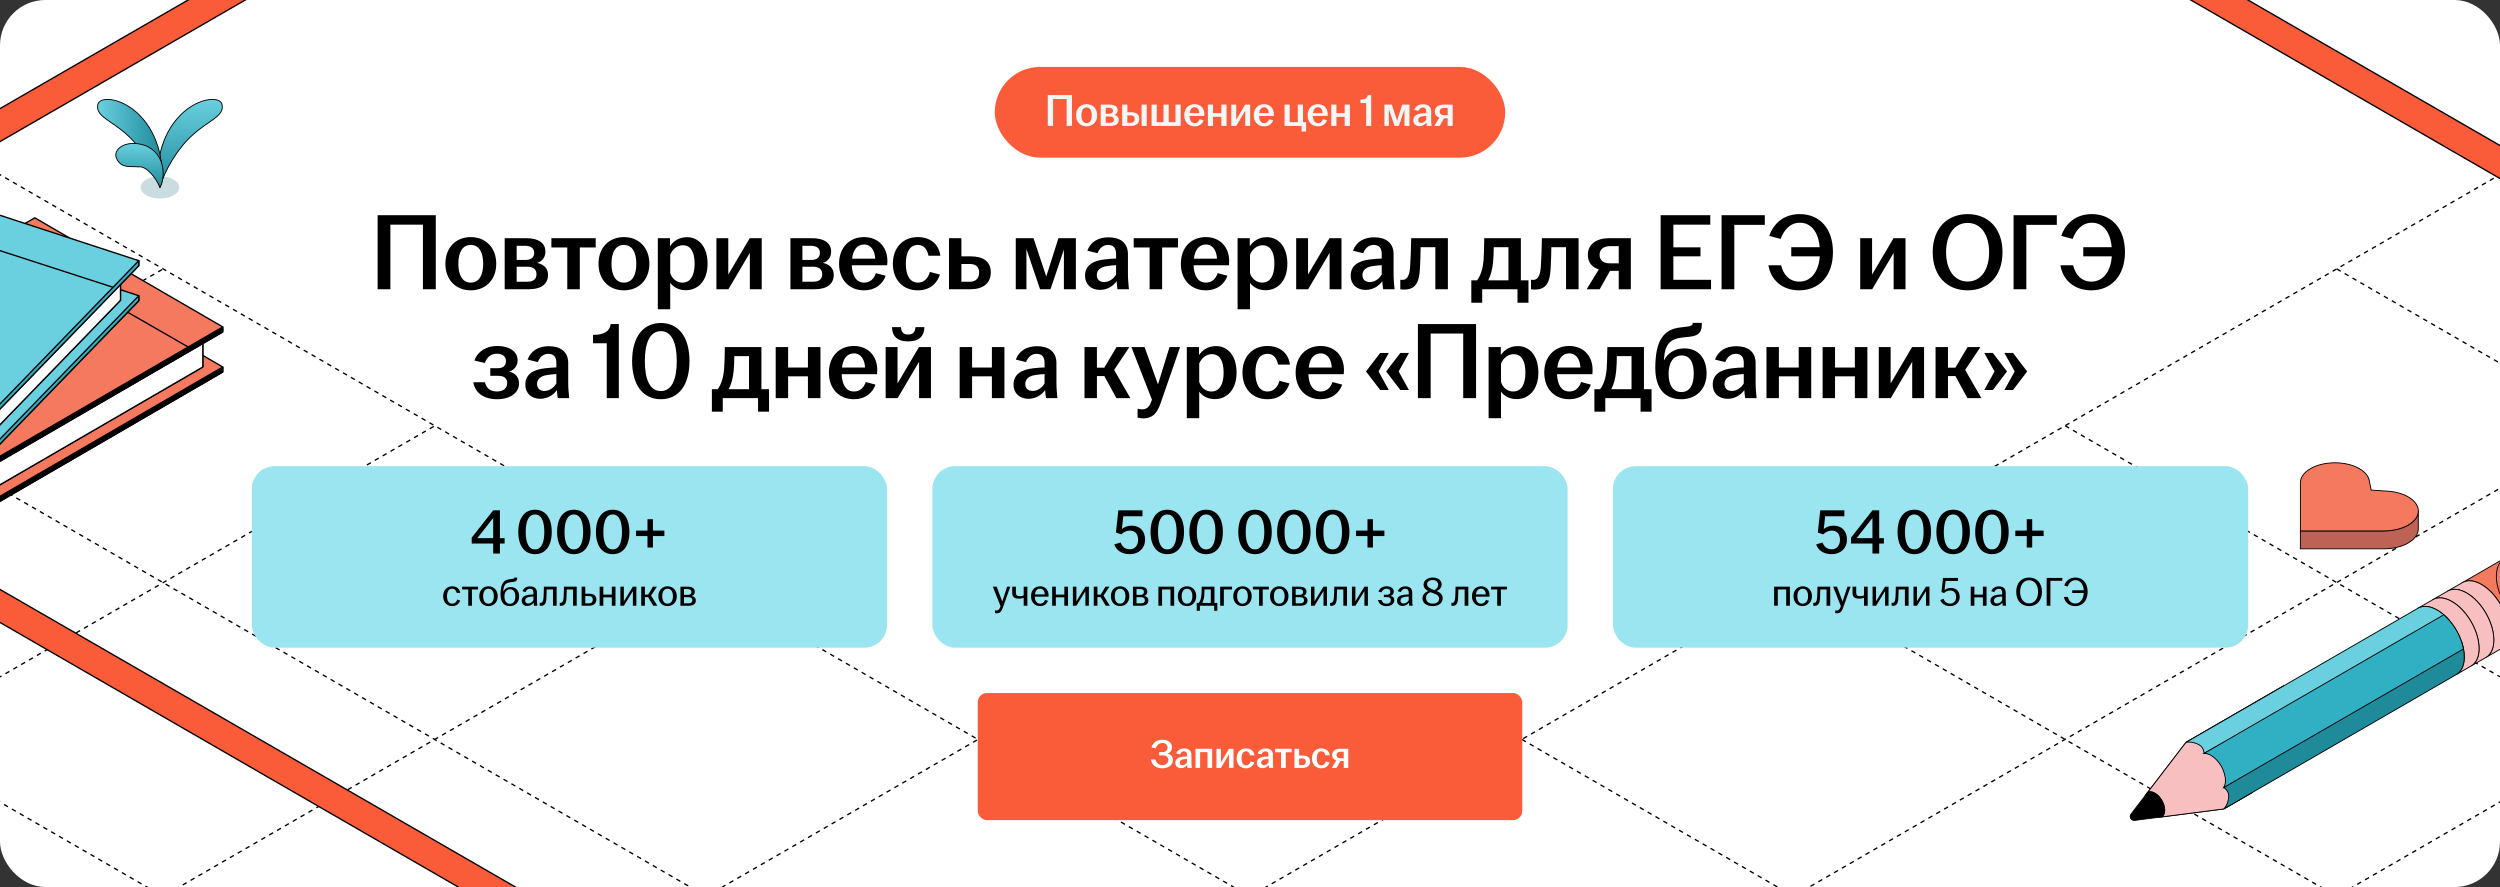
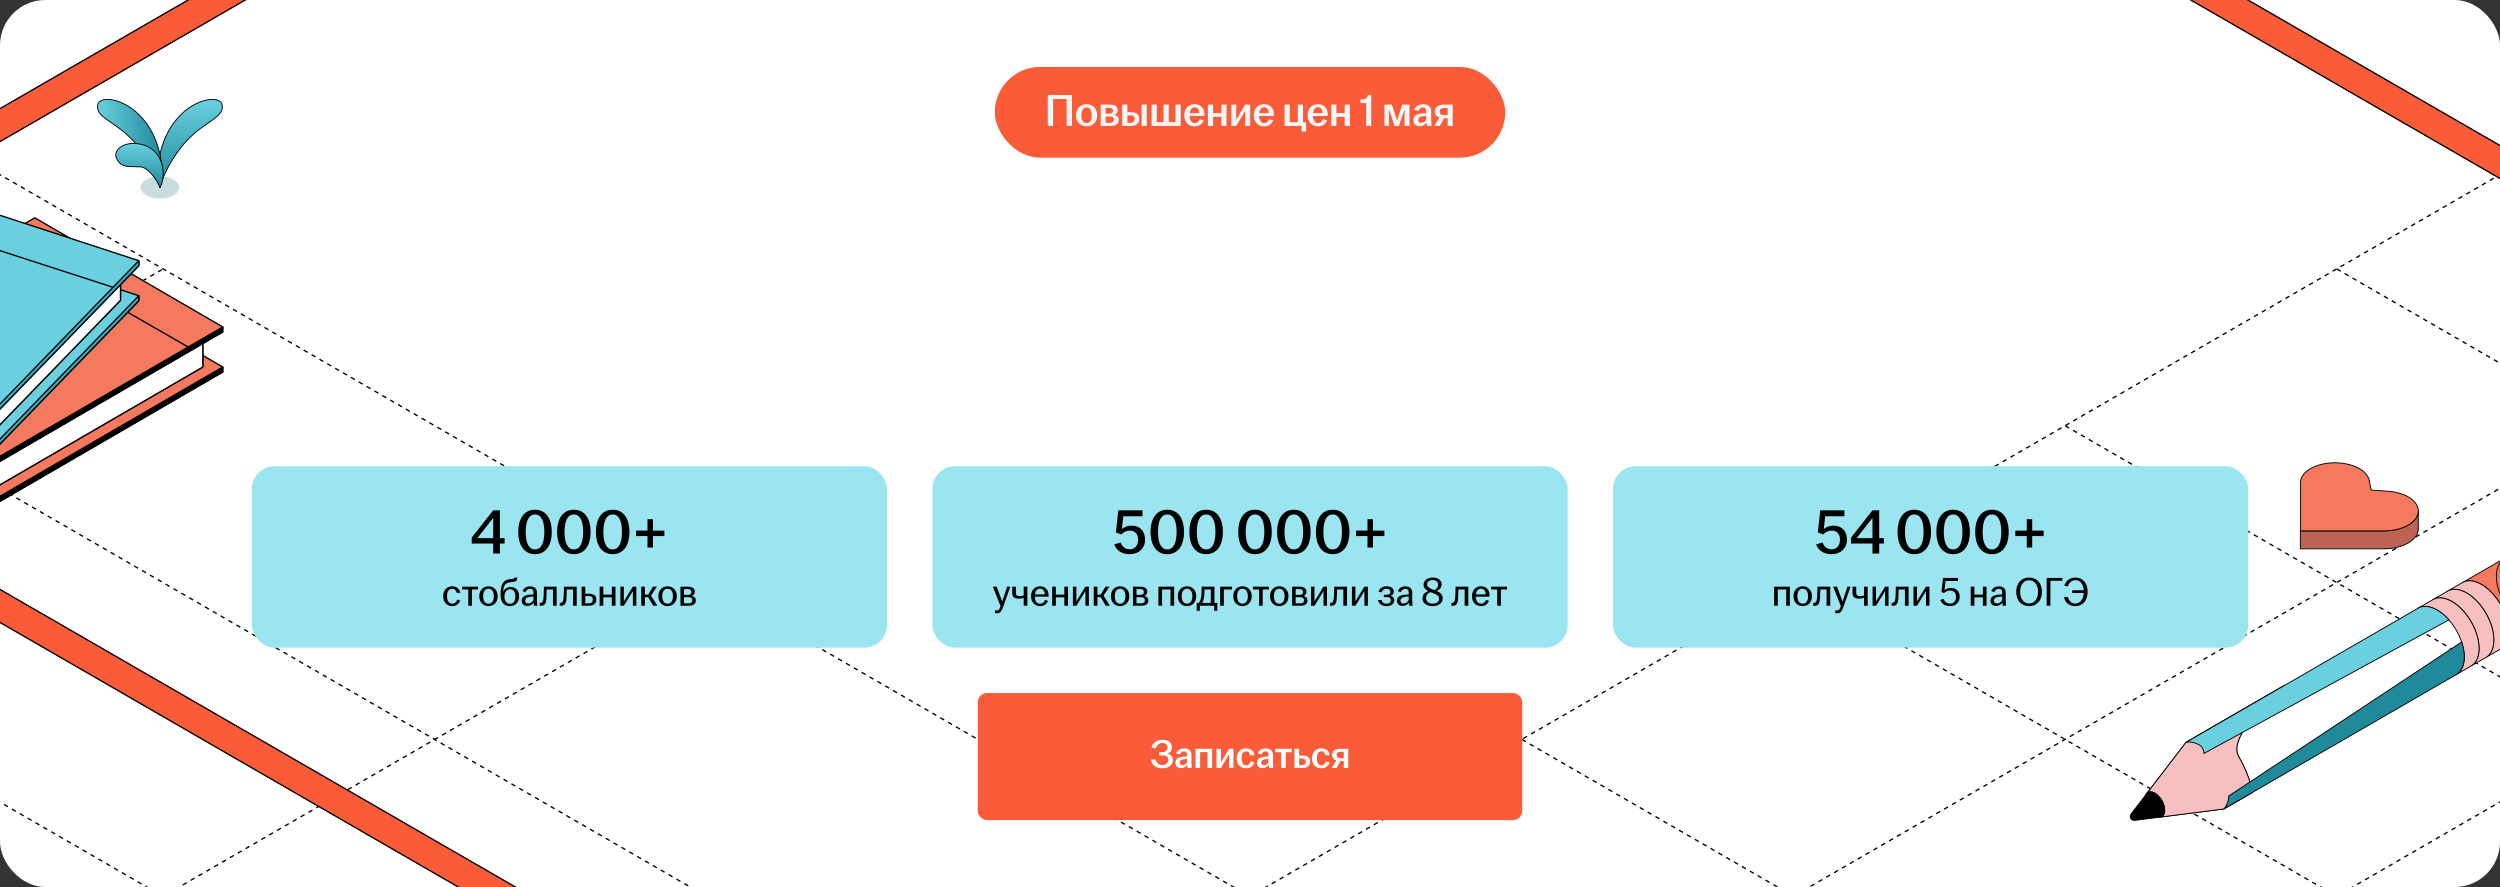
<svg xmlns="http://www.w3.org/2000/svg" width="1102" height="391" viewBox="0 0 1102 391" fill="none">
  <rect x="0" y="0" width="1102" height="391" fill="#333333" stroke="none" />
  <g clip-path="url(#clip0_28774_142794)">
    <rect width="1102" height="391" rx="20" fill="white" />
    <path d="M670.854 325.943L1868.19 1017.23" stroke="black" stroke-width="0.6" stroke-linejoin="round" stroke-dasharray="2 2" />
    <path d="M790.574 256.82L1987.91 948.105" stroke="black" stroke-width="0.6" stroke-linejoin="round" stroke-dasharray="2 2" />
    <path d="M910.332 187.679L2107.67 878.964" stroke="black" stroke-width="0.6" stroke-linejoin="round" stroke-dasharray="2 2" />
    <path d="M1030.05 118.556L2227.39 809.841" stroke="black" stroke-width="0.6" stroke-linejoin="round" stroke-dasharray="2 2" />
-     <path d="M670.797 1017.21L1868.14 325.929" stroke="black" stroke-width="0.6" stroke-linejoin="round" stroke-dasharray="2 2" />
    <path d="M551.057 948.081L1748.4 256.796" stroke="black" stroke-width="0.6" stroke-linejoin="round" stroke-dasharray="2 2" />
    <path d="M431.336 878.959L1628.68 187.675" stroke="black" stroke-width="0.6" stroke-linejoin="round" stroke-dasharray="2 2" />
    <path d="M311.596 809.827L1508.94 118.542" stroke="black" stroke-width="0.6" stroke-linejoin="round" stroke-dasharray="2 2" />
    <path d="M191.857 740.696L1389.2 49.412" stroke="black" stroke-width="0.6" stroke-linejoin="round" stroke-dasharray="2 2" />
    <path d="M72.133 671.575L1269.47 -19.709" stroke="black" stroke-width="0.6" stroke-linejoin="round" stroke-dasharray="2 2" />
    <path d="M-766.158 325.943L431.182 1017.23" stroke="black" stroke-width="0.6" stroke-linejoin="round" stroke-dasharray="2 2" />
    <path d="M-646.436 256.822L72.132 671.278" stroke="black" stroke-width="0.6" stroke-linejoin="round" stroke-dasharray="2 2" />
    <path d="M-526.678 187.679L192.132 602.277" stroke="black" stroke-width="0.6" stroke-linejoin="round" stroke-dasharray="2 2" />
    <path d="M-406.955 118.558L311.132 533.278" stroke="black" stroke-width="0.6" stroke-linejoin="round" stroke-dasharray="2 2" />
    <path d="M-287.234 49.435L431.131 464.277" stroke="black" stroke-width="0.6" stroke-linejoin="round" stroke-dasharray="2 2" />
    <path d="M-167.477 -19.706L551.132 395.278" stroke="black" stroke-width="0.6" stroke-linejoin="round" stroke-dasharray="2 2" />
-     <path d="M-766.197 1017.21L431.143 325.927" stroke="black" stroke-width="0.6" stroke-linejoin="round" stroke-dasharray="2 2" />
    <path d="M-885.938 948.081L311.402 256.796" stroke="black" stroke-width="0.6" stroke-linejoin="round" stroke-dasharray="2 2" />
-     <path d="M-1005.66 878.959L191.68 187.675" stroke="black" stroke-width="0.6" stroke-linejoin="round" stroke-dasharray="2 2" />
    <path d="M-1125.4 809.827L71.942 118.542" stroke="black" stroke-width="0.6" stroke-linejoin="round" stroke-dasharray="2 2" />
    <rect x="438.5" y="29.5" width="225" height="40" rx="20" fill="#FA5B39" />
    <path d="M461.86 55.5V41.9H472.54V55.5H470.18V43.64H464.2V55.5H461.86ZM478.963 55.7C476.263 55.7 474.303 53.8 474.303 50.82C474.303 47.82 476.263 45.92 478.963 45.92C481.663 45.92 483.643 47.82 483.643 50.82C483.643 53.8 481.663 55.7 478.963 55.7ZM476.683 50.82C476.683 52.82 477.383 54.28 478.963 54.28C480.563 54.28 481.243 52.82 481.243 50.82C481.243 48.82 480.563 47.36 478.963 47.36C477.383 47.36 476.683 48.82 476.683 50.82ZM485.195 55.5V46.12H489.155C491.355 46.12 492.675 46.98 492.675 48.6C492.675 49.58 492.115 50.4 491.135 50.66C492.275 50.88 493.155 51.6 493.155 52.84C493.155 54.48 491.995 55.5 489.655 55.5H485.195ZM487.395 54.12H489.355C490.495 54.12 491.035 53.6 491.035 52.74C491.035 51.88 490.475 51.36 489.335 51.36H487.395V54.12ZM487.395 50.12H489.015C490.055 50.12 490.615 49.64 490.615 48.8C490.615 48 490.035 47.52 488.935 47.52H487.395V50.12ZM494.667 55.5V46.12H496.947V49.46H498.567C500.787 49.46 502.207 50.34 502.207 52.4C502.207 54.44 500.787 55.5 498.567 55.5H494.667ZM496.947 54.12H498.467C499.587 54.12 500.147 53.42 500.147 52.42C500.147 51.42 499.547 50.86 498.467 50.86H496.947V54.12ZM503.207 55.5V46.12H505.487V55.5H503.207ZM507.617 55.5V46.12H509.897V53.86H512.877V46.12H515.177V53.86H518.157V46.12H520.437V55.5H507.617ZM526.618 55.7C523.918 55.7 522.018 53.8 522.018 50.82C522.018 47.84 523.918 45.92 526.598 45.92C529.138 45.92 530.898 47.66 530.898 50.34C530.898 50.66 530.878 50.9 530.858 51.1H524.358C524.438 52.98 525.138 54.28 526.618 54.28C527.838 54.28 528.478 53.46 528.778 52.54L530.578 53.02C530.038 54.56 528.678 55.7 526.618 55.7ZM524.418 49.88H528.658C528.598 48.58 527.998 47.28 526.618 47.28C525.298 47.28 524.598 48.34 524.418 49.88ZM532.441 55.5V46.12H534.721V49.88H538.361V46.12H540.661V55.5H538.361V51.5H534.721V55.5H532.441ZM542.753 55.5V46.12H544.933V52.8L548.873 46.12H551.073V55.5H548.893V48.82L544.953 55.5H542.753ZM557.243 55.7C554.543 55.7 552.643 53.8 552.643 50.82C552.643 47.84 554.543 45.92 557.223 45.92C559.763 45.92 561.523 47.66 561.523 50.34C561.523 50.66 561.503 50.9 561.483 51.1H554.983C555.063 52.98 555.763 54.28 557.243 54.28C558.463 54.28 559.103 53.46 559.403 52.54L561.203 53.02C560.663 54.56 559.303 55.7 557.243 55.7ZM555.043 49.88H559.283C559.223 48.58 558.623 47.28 557.243 47.28C555.923 47.28 555.223 48.34 555.043 49.88ZM573.75 57.98V55.5H566.23V46.12H568.51V53.86H572.07V46.12H574.37V53.86H575.75V57.98H573.75ZM580.993 55.7C578.293 55.7 576.393 53.8 576.393 50.82C576.393 47.84 578.293 45.92 580.973 45.92C583.513 45.92 585.273 47.66 585.273 50.34C585.273 50.66 585.253 50.9 585.233 51.1H578.733C578.813 52.98 579.513 54.28 580.993 54.28C582.213 54.28 582.853 53.46 583.153 52.54L584.953 53.02C584.413 54.56 583.053 55.7 580.993 55.7ZM578.793 49.88H583.033C582.973 48.58 582.373 47.28 580.993 47.28C579.673 47.28 578.973 48.34 578.793 49.88ZM586.816 55.5V46.12H589.096V49.88H592.736V46.12H595.036V55.5H592.736V51.5H589.096V55.5H586.816ZM602.212 55.5V45.42H599.692V43.88C601.712 43.88 602.732 43.26 602.932 41.9H604.432V55.5H602.212ZM610.253 55.5V46.12H613.513L615.853 53.16L618.093 46.12H621.293V55.5H619.093V48.22L616.633 55.5H614.713L612.213 48.12V55.5H610.253ZM625.738 55.62C624.078 55.62 622.978 54.6 622.978 53.02C622.978 51.1 624.458 50.26 626.558 50.02C627.338 49.92 628.098 49.88 628.678 49.86V49C628.678 47.9 628.158 47.36 627.198 47.36C626.258 47.36 625.598 48.02 625.278 48.88L623.398 48.42C623.978 46.8 625.418 45.96 627.298 45.96C629.398 45.96 630.858 46.94 630.858 49.06V52.68C630.858 53.68 630.958 54.68 631.038 55.5H628.938C628.878 55.06 628.798 54.48 628.778 54.02C628.198 54.86 627.118 55.62 625.738 55.62ZM625.138 52.9C625.138 53.72 625.678 54.18 626.478 54.18C627.398 54.18 628.218 53.6 628.678 52.8V51.08C628.118 51.1 627.558 51.16 626.938 51.26C625.798 51.44 625.138 52 625.138 52.9ZM638.131 55.5V52.12H636.531L634.631 55.5H632.231L634.471 51.86C633.231 51.46 632.451 50.58 632.451 49.18C632.451 47.22 634.071 46.12 636.351 46.12H640.351V55.5H638.131ZM634.611 49.18C634.611 50.14 635.271 50.74 636.471 50.74H638.131V47.58H636.511C635.291 47.58 634.611 48.22 634.611 49.18Z" fill="#F6F6F6" />
-     <path d="M166.462 127.5V94.86H192.094V127.5H186.43V99.036H172.078V127.5H166.462ZM207.51 127.98C201.03 127.98 196.326 123.42 196.326 116.268C196.326 109.068 201.03 104.508 207.51 104.508C213.99 104.508 218.742 109.068 218.742 116.268C218.742 123.42 213.99 127.98 207.51 127.98ZM202.038 116.268C202.038 121.068 203.718 124.572 207.51 124.572C211.35 124.572 212.982 121.068 212.982 116.268C212.982 111.468 211.35 107.964 207.51 107.964C203.718 107.964 202.038 111.468 202.038 116.268ZM222.466 127.5V104.988H231.97C237.25 104.988 240.418 107.052 240.418 110.94C240.418 113.292 239.074 115.26 236.722 115.884C239.458 116.412 241.57 118.14 241.57 121.116C241.57 125.052 238.786 127.5 233.17 127.5H222.466ZM227.746 124.188H232.45C235.186 124.188 236.482 122.94 236.482 120.876C236.482 118.812 235.138 117.564 232.402 117.564H227.746V124.188ZM227.746 114.588H231.634C234.13 114.588 235.474 113.436 235.474 111.42C235.474 109.5 234.082 108.348 231.442 108.348H227.746V114.588ZM250.056 127.5V109.068H243.048V104.988H262.584V109.068H255.576V127.5H250.056ZM275.01 127.98C268.53 127.98 263.826 123.42 263.826 116.268C263.826 109.068 268.53 104.508 275.01 104.508C281.49 104.508 286.242 109.068 286.242 116.268C286.242 123.42 281.49 127.98 275.01 127.98ZM269.538 116.268C269.538 121.068 271.218 124.572 275.01 124.572C278.85 124.572 280.482 121.068 280.482 116.268C280.482 111.468 278.85 107.964 275.01 107.964C271.218 107.964 269.538 111.468 269.538 116.268ZM289.966 136.332V104.988H295.342V108.54C296.734 106.38 299.23 104.556 302.878 104.556C307.87 104.556 311.902 108.588 311.902 116.268C311.902 123.948 307.486 127.932 302.35 127.932C299.134 127.932 296.686 126.492 295.438 124.62V136.332H289.966ZM295.438 120.348C296.158 122.796 298.222 124.572 300.814 124.572C304.222 124.572 306.19 121.692 306.19 116.268C306.19 110.796 304.27 108.108 301.006 108.108C298.51 108.108 296.35 109.932 295.438 112.284V120.348ZM315.794 127.5V104.988H321.026V121.02L330.482 104.988H335.762V127.5H330.53V111.468L321.074 127.5H315.794ZM348.419 127.5V104.988H357.923C363.203 104.988 366.371 107.052 366.371 110.94C366.371 113.292 365.027 115.26 362.675 115.884C365.411 116.412 367.523 118.14 367.523 121.116C367.523 125.052 364.739 127.5 359.123 127.5H348.419ZM353.699 124.188H358.403C361.139 124.188 362.435 122.94 362.435 120.876C362.435 118.812 361.091 117.564 358.355 117.564H353.699V124.188ZM353.699 114.588H357.587C360.083 114.588 361.427 113.436 361.427 111.42C361.427 109.5 360.035 108.348 357.395 108.348H353.699V114.588ZM380.897 127.98C374.417 127.98 369.857 123.42 369.857 116.268C369.857 109.116 374.417 104.508 380.849 104.508C386.945 104.508 391.169 108.684 391.169 115.116C391.169 115.884 391.121 116.46 391.073 116.94H375.473C375.665 121.452 377.345 124.572 380.897 124.572C383.825 124.572 385.361 122.604 386.081 120.396L390.401 121.548C389.105 125.244 385.841 127.98 380.897 127.98ZM375.617 114.012H385.793C385.649 110.892 384.209 107.772 380.897 107.772C377.729 107.772 376.049 110.316 375.617 114.012ZM404.568 127.98C398.088 127.98 393.576 123.42 393.576 116.268C393.576 109.116 398.088 104.508 404.568 104.508C410.136 104.508 413.88 107.724 414.504 112.716H409.272C408.744 110.076 407.352 107.964 404.664 107.964C400.872 107.964 399.288 111.42 399.288 116.22C399.288 121.068 400.872 124.572 404.664 124.572C407.544 124.572 409.176 122.364 409.896 119.868L414.312 121.02C412.968 125.244 409.608 127.98 404.568 127.98ZM418.31 127.5V104.988H423.782V113.004H427.814C433.238 113.004 436.742 115.116 436.742 120.06C436.742 124.956 433.238 127.5 427.814 127.5H418.31ZM423.782 124.188H427.574C430.262 124.188 431.606 122.508 431.606 120.108C431.606 117.708 430.166 116.364 427.574 116.364H423.782V124.188ZM447.747 127.5V104.988H455.571L461.187 121.884L466.563 104.988H474.243V127.5H468.963V110.028L463.059 127.5H458.451L452.451 109.788V127.5H447.747ZM484.91 127.788C480.926 127.788 478.286 125.34 478.286 121.548C478.286 116.94 481.838 114.924 486.878 114.348C488.75 114.108 490.574 114.012 491.966 113.964V111.9C491.966 109.26 490.718 107.964 488.414 107.964C486.158 107.964 484.574 109.548 483.806 111.612L479.294 110.508C480.686 106.62 484.142 104.604 488.654 104.604C493.694 104.604 497.198 106.956 497.198 112.044V120.732C497.198 123.132 497.438 125.532 497.63 127.5H492.59C492.446 126.444 492.254 125.052 492.206 123.948C490.814 125.964 488.222 127.788 484.91 127.788ZM483.47 121.26C483.47 123.228 484.766 124.332 486.686 124.332C488.894 124.332 490.862 122.94 491.966 121.02V116.892C490.622 116.94 489.278 117.084 487.79 117.324C485.054 117.756 483.47 119.1 483.47 121.26ZM506.744 127.5V109.068H499.736V104.988H519.272V109.068H512.264V127.5H506.744ZM531.554 127.98C525.074 127.98 520.514 123.42 520.514 116.268C520.514 109.116 525.074 104.508 531.506 104.508C537.602 104.508 541.826 108.684 541.826 115.116C541.826 115.884 541.778 116.46 541.73 116.94H526.13C526.322 121.452 528.002 124.572 531.554 124.572C534.482 124.572 536.018 122.604 536.738 120.396L541.058 121.548C539.762 125.244 536.498 127.98 531.554 127.98ZM526.274 114.012H536.45C536.306 110.892 534.866 107.772 531.554 107.772C528.386 107.772 526.706 110.316 526.274 114.012ZM545.528 136.332V104.988H550.904V108.54C552.296 106.38 554.792 104.556 558.44 104.556C563.432 104.556 567.464 108.588 567.464 116.268C567.464 123.948 563.048 127.932 557.912 127.932C554.696 127.932 552.248 126.492 551 124.62V136.332H545.528ZM551 120.348C551.72 122.796 553.784 124.572 556.376 124.572C559.784 124.572 561.752 121.692 561.752 116.268C561.752 110.796 559.832 108.108 556.568 108.108C554.072 108.108 551.912 109.932 551 112.284V120.348ZM571.357 127.5V104.988H576.589V121.02L586.045 104.988H591.325V127.5H586.093V111.468L576.637 127.5H571.357ZM602.004 127.788C598.02 127.788 595.38 125.34 595.38 121.548C595.38 116.94 598.932 114.924 603.972 114.348C605.844 114.108 607.668 114.012 609.06 113.964V111.9C609.06 109.26 607.812 107.964 605.508 107.964C603.252 107.964 601.668 109.548 600.9 111.612L596.388 110.508C597.78 106.62 601.236 104.604 605.748 104.604C610.788 104.604 614.292 106.956 614.292 112.044V120.732C614.292 123.132 614.532 125.532 614.724 127.5H609.684C609.54 126.444 609.348 125.052 609.3 123.948C607.908 125.964 605.316 127.788 602.004 127.788ZM600.564 121.26C600.564 123.228 601.86 124.332 603.78 124.332C605.988 124.332 607.956 122.94 609.06 121.02V116.892C607.716 116.94 606.372 117.084 604.884 117.324C602.148 117.756 600.564 119.1 600.564 121.26ZM618.931 127.644C618.355 127.644 617.827 127.596 617.251 127.5V123.324C617.539 123.372 617.827 123.372 618.211 123.372C619.987 123.372 621.235 122.028 621.571 117.756C621.811 114.396 621.955 110.028 622.051 104.988H638.227V127.5H632.707V108.972H626.227C626.179 112.092 626.083 115.644 625.891 118.62C625.555 124.716 623.827 127.644 618.931 127.644ZM648.553 133.452V123.564H651.097C652.729 121.404 653.593 118.38 653.929 115.068C654.121 112.668 654.169 109.98 654.265 104.988H670.393V123.564H673.753V133.452H668.905V127.5H653.353V133.452H648.553ZM655.993 123.564H664.921V108.972H658.441C658.441 111.132 658.345 113.292 658.153 115.548C657.817 118.86 657.097 121.452 655.993 123.564ZM676.541 127.644C675.965 127.644 675.437 127.596 674.861 127.5V123.324C675.149 123.372 675.437 123.372 675.821 123.372C677.597 123.372 678.845 122.028 679.181 117.756C679.421 114.396 679.565 110.028 679.661 104.988H695.837V127.5H690.317V108.972H683.837C683.789 112.092 683.693 115.644 683.501 118.62C683.165 124.716 681.437 127.644 676.541 127.644ZM713.544 127.5V119.388H709.704L705.144 127.5H699.384L704.76 118.764C701.784 117.804 699.912 115.692 699.912 112.332C699.912 107.628 703.8 104.988 709.272 104.988H718.872V127.5H713.544ZM705.096 112.332C705.096 114.636 706.68 116.076 709.56 116.076H713.544V108.492H709.656C706.728 108.492 705.096 110.028 705.096 112.332ZM732.008 127.5V94.86H753.896V99.036H737.624V109.02H749.576V113.004H737.624V123.324H754.232V127.5H732.008ZM758.868 127.5V94.86H777.924V99.132H764.484V127.5H758.868ZM793.136 127.98C785.6 127.98 780.608 123.468 779.504 116.94H785.12C786.032 120.828 788.624 124.14 793.136 124.14C798.272 124.14 801.68 119.82 802.16 113.004H789.584V108.972H802.112C801.584 102.348 798.368 98.172 793.376 98.172C788.864 98.172 786.176 101.772 784.928 105.324L779.888 103.98C781.76 98.46 786.32 94.38 793.376 94.38C801.968 94.38 807.968 100.572 807.968 111.132C807.968 121.692 801.776 127.98 793.136 127.98ZM819.982 127.5V104.988H825.214V121.02L834.67 104.988H839.95V127.5H834.718V111.468L825.262 127.5H819.982ZM867.343 127.98C858.271 127.98 851.935 121.692 851.935 111.18C851.935 100.668 858.271 94.38 867.343 94.38C876.415 94.38 882.703 100.668 882.703 111.18C882.703 121.692 876.415 127.98 867.343 127.98ZM857.839 111.18C857.839 118.908 861.439 124.092 867.343 124.092C873.199 124.092 876.799 118.908 876.799 111.18C876.799 103.452 873.199 98.268 867.343 98.268C861.439 98.268 857.839 103.452 857.839 111.18ZM887.587 127.5V94.86H906.643V99.132H893.203V127.5H887.587ZM921.854 127.98C914.318 127.98 909.326 123.468 908.222 116.94H913.838C914.75 120.828 917.342 124.14 921.854 124.14C926.99 124.14 930.398 119.82 930.878 113.004H918.302V108.972H930.83C930.302 102.348 927.086 98.172 922.094 98.172C917.582 98.172 914.894 101.772 913.646 105.324L908.606 103.98C910.478 98.46 915.038 94.38 922.094 94.38C930.686 94.38 936.686 100.572 936.686 111.132C936.686 121.692 930.494 127.98 921.854 127.98ZM219.189 175.98C213.189 175.98 209.397 173.148 208.629 168.492H213.765C214.389 171.132 216.117 172.572 219.045 172.572C222.069 172.572 223.557 170.988 223.557 168.828C223.557 166.86 222.405 165.66 219.525 165.66H216.117V162.3H219.477C221.877 162.3 223.029 161.052 223.029 159.18C223.029 157.26 221.685 155.916 219.045 155.916C216.309 155.916 214.629 157.548 213.717 159.996L209.109 158.94C210.597 154.764 214.437 152.508 219.189 152.508C224.565 152.508 228.165 154.956 228.165 158.844C228.165 161.148 226.821 163.116 224.373 163.836C227.109 164.412 228.789 166.188 228.789 169.068C228.789 173.196 224.805 175.98 219.189 175.98ZM238.183 175.788C234.199 175.788 231.559 173.34 231.559 169.548C231.559 164.94 235.111 162.924 240.151 162.348C242.023 162.108 243.847 162.012 245.239 161.964V159.9C245.239 157.26 243.991 155.964 241.687 155.964C239.431 155.964 237.847 157.548 237.079 159.612L232.567 158.508C233.959 154.62 237.415 152.604 241.927 152.604C246.967 152.604 250.471 154.956 250.471 160.044V168.732C250.471 171.132 250.711 173.532 250.903 175.5H245.863C245.719 174.444 245.527 173.052 245.479 171.948C244.087 173.964 241.495 175.788 238.183 175.788ZM236.743 169.26C236.743 171.228 238.039 172.332 239.959 172.332C242.167 172.332 244.135 170.94 245.239 169.02V164.892C243.895 164.94 242.551 165.084 241.063 165.324C238.327 165.756 236.743 167.1 236.743 169.26ZM267.457 175.5V151.308H261.409V147.612C266.257 147.612 268.705 146.124 269.185 142.86H272.785V175.5H267.457ZM291.305 175.98C283.433 175.98 278.633 169.74 278.633 159.18C278.633 148.62 283.433 142.38 291.305 142.38C299.177 142.38 303.929 148.62 303.929 159.18C303.929 169.74 299.177 175.98 291.305 175.98ZM284.249 159.18C284.249 167.34 286.505 172.38 291.305 172.38C296.057 172.38 298.313 167.34 298.313 159.18C298.313 151.02 296.057 145.98 291.305 145.98C286.505 145.98 284.249 151.02 284.249 159.18ZM313.795 181.452V171.564H316.339C317.971 169.404 318.835 166.38 319.171 163.068C319.363 160.668 319.411 157.98 319.507 152.988H335.635V171.564H338.995V181.452H334.147V175.5H318.595V181.452H313.795ZM321.235 171.564H330.163V156.972H323.683C323.683 159.132 323.587 161.292 323.395 163.548C323.059 166.86 322.339 169.452 321.235 171.564ZM341.927 175.5V152.988H347.399V162.012H356.135V152.988H361.655V175.5H356.135V165.9H347.399V175.5H341.927ZM376.421 175.98C369.941 175.98 365.381 171.42 365.381 164.268C365.381 157.116 369.941 152.508 376.373 152.508C382.469 152.508 386.693 156.684 386.693 163.116C386.693 163.884 386.645 164.46 386.597 164.94H370.997C371.189 169.452 372.869 172.572 376.421 172.572C379.349 172.572 380.885 170.604 381.605 168.396L385.925 169.548C384.629 173.244 381.365 175.98 376.421 175.98ZM371.141 162.012H381.317C381.173 158.892 379.733 155.772 376.421 155.772C373.253 155.772 371.573 158.316 371.141 162.012ZM390.396 175.5V152.988H395.628V169.02L405.084 152.988H410.364V175.5H405.132V159.468L395.676 175.5H390.396ZM393.18 144.204H397.116C397.308 146.316 398.172 147.468 400.332 147.468C402.492 147.468 403.356 146.316 403.548 144.204H407.484C407.388 147.996 405.372 150.492 400.332 150.492C395.292 150.492 393.276 147.996 393.18 144.204ZM423.021 175.5V152.988H428.493V162.012H437.229V152.988H442.749V175.5H437.229V165.9H428.493V175.5H423.021ZM453.387 175.788C449.403 175.788 446.763 173.34 446.763 169.548C446.763 164.94 450.315 162.924 455.355 162.348C457.227 162.108 459.051 162.012 460.443 161.964V159.9C460.443 157.26 459.195 155.964 456.891 155.964C454.635 155.964 453.051 157.548 452.283 159.612L447.771 158.508C449.163 154.62 452.619 152.604 457.131 152.604C462.171 152.604 465.675 154.956 465.675 160.044V168.732C465.675 171.132 465.915 173.532 466.107 175.5H461.067C460.923 174.444 460.731 173.052 460.683 171.948C459.291 173.964 456.699 175.788 453.387 175.788ZM451.947 169.26C451.947 171.228 453.243 172.332 455.163 172.332C457.371 172.332 459.339 170.94 460.443 169.02V164.892C459.099 164.94 457.755 165.084 456.267 165.324C453.531 165.756 451.947 167.1 451.947 169.26ZM478.052 175.5V152.988H483.524V162.06H486.788L492.164 152.988H497.828L491.108 163.068L498.26 175.5H492.116L486.788 165.756H483.524V175.5H478.052ZM503.857 184.428C503.041 184.428 502.081 184.284 501.457 184.092V180.156C501.937 180.3 502.657 180.444 503.329 180.444C505.441 180.444 506.545 179.484 507.409 177.18L507.793 176.22L498.721 152.988H504.529L510.433 169.452L515.521 152.988H520.177L511.537 177.9C509.905 182.556 507.745 184.428 503.857 184.428ZM523.146 184.332V152.988H528.522V156.54C529.914 154.38 532.41 152.556 536.058 152.556C541.05 152.556 545.082 156.588 545.082 164.268C545.082 171.948 540.666 175.932 535.53 175.932C532.314 175.932 529.866 174.492 528.618 172.62V184.332H523.146ZM528.618 168.348C529.338 170.796 531.402 172.572 533.994 172.572C537.402 172.572 539.37 169.692 539.37 164.268C539.37 158.796 537.45 156.108 534.186 156.108C531.69 156.108 529.53 157.932 528.618 160.284V168.348ZM558.67 175.98C552.19 175.98 547.678 171.42 547.678 164.268C547.678 157.116 552.19 152.508 558.67 152.508C564.238 152.508 567.982 155.724 568.606 160.716H563.374C562.846 158.076 561.454 155.964 558.766 155.964C554.974 155.964 553.39 159.42 553.39 164.22C553.39 169.068 554.974 172.572 558.766 172.572C561.646 172.572 563.278 170.364 563.998 167.868L568.414 169.02C567.07 173.244 563.71 175.98 558.67 175.98ZM582.155 175.98C575.675 175.98 571.115 171.42 571.115 164.268C571.115 157.116 575.675 152.508 582.107 152.508C588.203 152.508 592.427 156.684 592.427 163.116C592.427 163.884 592.379 164.46 592.331 164.94H576.731C576.923 169.452 578.603 172.572 582.155 172.572C585.083 172.572 586.619 170.604 587.339 168.396L591.659 169.548C590.363 173.244 587.099 175.98 582.155 175.98ZM576.875 162.012H587.051C586.907 158.892 585.467 155.772 582.155 155.772C578.987 155.772 577.307 158.316 576.875 162.012ZM608.38 171.9L602.14 163.74L608.38 155.58H612.172L607.66 163.74L612.172 171.9H608.38ZM611.02 163.74L617.26 155.58H621.052L616.54 163.74L621.052 171.9H617.26L611.02 163.74ZM625.016 175.5V142.86H650.648V175.5H644.984V147.036H630.632V175.5H625.016ZM656.177 184.332V152.988H661.553V156.54C662.945 154.38 665.441 152.556 669.089 152.556C674.081 152.556 678.113 156.588 678.113 164.268C678.113 171.948 673.697 175.932 668.561 175.932C665.345 175.932 662.897 174.492 661.649 172.62V184.332H656.177ZM661.649 168.348C662.369 170.796 664.433 172.572 667.025 172.572C670.433 172.572 672.401 169.692 672.401 164.268C672.401 158.796 670.481 156.108 667.217 156.108C664.721 156.108 662.561 157.932 661.649 160.284V168.348ZM691.749 175.98C685.269 175.98 680.709 171.42 680.709 164.268C680.709 157.116 685.269 152.508 691.701 152.508C697.797 152.508 702.021 156.684 702.021 163.116C702.021 163.884 701.973 164.46 701.925 164.94H686.325C686.517 169.452 688.197 172.572 691.749 172.572C694.677 172.572 696.213 170.604 696.933 168.396L701.253 169.548C699.957 173.244 696.693 175.98 691.749 175.98ZM686.469 162.012H696.645C696.501 158.892 695.061 155.772 691.749 155.772C688.581 155.772 686.901 158.316 686.469 162.012ZM702.81 181.452V171.564H705.354C706.986 169.404 707.85 166.38 708.186 163.068C708.378 160.668 708.426 157.98 708.522 152.988H724.65V171.564H728.01V181.452H723.162V175.5H707.61V181.452H702.81ZM710.25 171.564H719.178V156.972H712.698C712.698 159.132 712.602 161.292 712.41 163.548C712.074 166.86 711.354 169.452 710.25 171.564ZM741.129 175.98C734.217 175.98 729.657 171.66 729.657 162.204C729.657 149.772 733.545 145.164 740.601 144.348L743.721 143.964C745.641 143.724 746.121 143.34 746.121 142.476V142.332H750.153V143.004C750.153 146.364 748.905 147.948 744.873 148.428L741.753 148.764C736.329 149.34 733.977 151.548 733.497 158.028L733.449 158.94C734.889 155.82 738.201 153.564 742.425 153.564C748.569 153.564 752.265 157.788 752.265 164.7C752.265 171.564 747.609 175.98 741.129 175.98ZM735.513 164.748C735.513 169.548 737.337 172.812 741.129 172.812C744.969 172.812 746.601 169.548 746.601 164.748C746.601 159.996 745.113 156.684 741.273 156.684C737.481 156.684 735.513 159.996 735.513 164.748ZM761.59 175.788C757.606 175.788 754.966 173.34 754.966 169.548C754.966 164.94 758.518 162.924 763.558 162.348C765.43 162.108 767.254 162.012 768.646 161.964V159.9C768.646 157.26 767.398 155.964 765.094 155.964C762.838 155.964 761.254 157.548 760.486 159.612L755.974 158.508C757.366 154.62 760.822 152.604 765.334 152.604C770.374 152.604 773.878 154.956 773.878 160.044V168.732C773.878 171.132 774.118 173.532 774.31 175.5H769.27C769.126 174.444 768.934 173.052 768.886 171.948C767.494 173.964 764.902 175.788 761.59 175.788ZM760.15 169.26C760.15 171.228 761.446 172.332 763.366 172.332C765.574 172.332 767.542 170.94 768.646 169.02V164.892C767.302 164.94 765.958 165.084 764.47 165.324C761.734 165.756 760.15 167.1 760.15 169.26ZM778.661 175.5V152.988H784.133V162.012H792.869V152.988H798.389V175.5H792.869V165.9H784.133V175.5H778.661ZM803.411 175.5V152.988H808.883V162.012H817.619V152.988H823.139V175.5H817.619V165.9H808.883V175.5H803.411ZM828.161 175.5V152.988H833.393V169.02L842.849 152.988H848.129V175.5H842.897V159.468L833.441 175.5H828.161ZM853.192 175.5V152.988H858.664V162.06H861.928L867.304 152.988H872.968L866.248 163.068L873.4 175.5H867.256L861.928 165.756H858.664V175.5H853.192ZM878.463 155.58L884.703 163.74L878.463 171.9H874.671L879.183 163.74L874.671 155.58H878.463ZM883.551 171.9L888.063 163.74L883.551 155.58H887.343L893.583 163.74L887.343 171.9H883.551Z" fill="black" />
    <path d="M98.183 161.771L15.327 113.669L-94.127 177.194V179.41L-11.253 227.493L98.183 163.969V161.771Z" fill="#F5795E" stroke="black" stroke-width="0.6" stroke-miterlimit="10" stroke-linejoin="round" />
    <path d="M89.401 146.311L12.958 101.8L-87.697 160.232V175.692L-11.254 220.203L89.401 161.771V146.311Z" fill="white" stroke="black" stroke-width="0.6" stroke-miterlimit="10" stroke-linejoin="round" />
    <path d="M-11.252 204.743V220.203L89.403 161.771V146.311L-11.252 204.743Z" fill="white" stroke="black" stroke-width="0.6" stroke-miterlimit="10" stroke-linejoin="round" />
    <path d="M98.183 144.113L15.327 96.012L-94.127 159.536V161.752L-11.253 209.853L98.183 146.311V144.113Z" fill="#F5795E" stroke="black" stroke-width="0.6" stroke-miterlimit="10" stroke-linejoin="round" />
    <path d="M-11.254 207.637V209.853L98.182 146.311V144.113L-11.254 207.637Z" fill="black" stroke="black" stroke-width="0.6" stroke-miterlimit="10" stroke-linejoin="round" />
    <path d="M-11.252 225.295V227.493L98.184 163.969V161.771L-11.252 225.295Z" fill="black" stroke="black" stroke-width="0.6" stroke-miterlimit="10" stroke-linejoin="round" />
    <path d="M61.181 130.357L-22.787 102.899L-85.184 167.321V169.537L-1.216 196.976L61.181 132.555V130.357Z" fill="#6AD0E0" stroke="black" stroke-width="0.6" stroke-miterlimit="10" stroke-linejoin="round" />
    <path d="M53.11 116.912L-24.117 91.634L-79.682 149.004V164.445L-2.455 189.723L53.11 132.354V116.912Z" fill="white" stroke="black" stroke-width="0.6" stroke-miterlimit="10" stroke-linejoin="round" />
    <path d="M-2.453 174.281V189.723L53.112 132.353V116.912L-2.453 174.281Z" fill="white" stroke="black" stroke-width="0.6" stroke-miterlimit="10" stroke-linejoin="round" />
    <path d="M61.181 114.915L-22.787 87.457L-85.184 151.879V154.077L-1.216 181.535L61.181 117.113V114.915Z" fill="#6AD0E0" stroke="black" stroke-width="0.6" stroke-miterlimit="10" stroke-linejoin="round" />
    <path d="M-1.217 179.319V181.535L61.18 117.113V114.915L-1.217 179.319Z" fill="#32B0C3" stroke="black" stroke-width="0.6" stroke-miterlimit="10" stroke-linejoin="round" />
    <path d="M-1.217 194.778V196.976L61.18 132.554V130.356L-1.217 194.778Z" fill="#32B0C3" stroke="black" stroke-width="0.6" stroke-miterlimit="10" stroke-linejoin="round" />
    <path d="M49.623 126.576L-22.484 103.211" stroke="black" stroke-width="0.6" stroke-miterlimit="10" stroke-linecap="round" stroke-linejoin="round" />
    <path d="M82.844 152.912L56.371 137.686" stroke="black" stroke-width="0.6" stroke-miterlimit="10" stroke-linecap="round" stroke-linejoin="round" />
    <rect x="111" y="205.5" width="280" height="80" rx="10" fill="#9AE5F0" />
    <path d="M217.396 244V239.576H207.932V237L217.396 224.96H220.364V237.196H222.436V239.576H220.364V244H217.396ZM210.424 237.196H217.396V228.32L210.424 237.196ZM235.847 244.28C231.255 244.28 228.455 240.64 228.455 234.48C228.455 228.32 231.255 224.68 235.847 224.68C240.439 224.68 243.211 228.32 243.211 234.48C243.211 240.64 240.439 244.28 235.847 244.28ZM231.731 234.48C231.731 239.24 233.047 242.18 235.847 242.18C238.619 242.18 239.935 239.24 239.935 234.48C239.935 229.72 238.619 226.78 235.847 226.78C233.047 226.78 231.731 229.72 231.731 234.48ZM252.964 244.28C248.372 244.28 245.572 240.64 245.572 234.48C245.572 228.32 248.372 224.68 252.964 224.68C257.556 224.68 260.328 228.32 260.328 234.48C260.328 240.64 257.556 244.28 252.964 244.28ZM248.848 234.48C248.848 239.24 250.164 242.18 252.964 242.18C255.736 242.18 257.052 239.24 257.052 234.48C257.052 229.72 255.736 226.78 252.964 226.78C250.164 226.78 248.848 229.72 248.848 234.48ZM270.082 244.28C265.49 244.28 262.69 240.64 262.69 234.48C262.69 228.32 265.49 224.68 270.082 224.68C274.674 224.68 277.446 228.32 277.446 234.48C277.446 240.64 274.674 244.28 270.082 244.28ZM265.966 234.48C265.966 239.24 267.282 242.18 270.082 242.18C272.854 242.18 274.17 239.24 274.17 234.48C274.17 229.72 272.854 226.78 270.082 226.78C267.282 226.78 265.966 229.72 265.966 234.48ZM280.367 236.3V233.892H285.407V228.852H287.815V233.892H292.855V236.3H287.815V241.34H285.407V236.3H280.367Z" fill="black" />
    <path d="M199.348 267.18C197.008 267.18 195.334 265.434 195.334 262.806C195.334 260.178 197.008 258.432 199.348 258.432C201.4 258.432 202.642 259.674 202.912 261.366H201.328C201.076 260.34 200.464 259.512 199.348 259.512C197.746 259.512 197.044 260.934 197.044 262.806C197.044 264.678 197.746 266.1 199.348 266.1C200.572 266.1 201.274 265.218 201.58 264.282L202.858 264.696C202.318 266.19 201.13 267.18 199.348 267.18ZM206.412 267V259.836H203.712V258.612H210.732V259.836H208.032V267H206.412ZM215.327 267.18C212.987 267.18 211.259 265.434 211.259 262.806C211.259 260.178 212.987 258.432 215.327 258.432C217.667 258.432 219.395 260.178 219.395 262.806C219.395 265.434 217.667 267.18 215.327 267.18ZM212.969 262.806C212.969 264.678 213.707 266.1 215.327 266.1C216.947 266.1 217.685 264.678 217.685 262.806C217.685 260.934 216.947 259.512 215.327 259.512C213.707 259.512 212.969 260.934 212.969 262.806ZM224.791 267.18C222.271 267.18 220.633 265.614 220.633 262.068C220.633 257.118 222.127 255.57 224.755 255.3C225.097 255.264 225.565 255.21 225.799 255.174C226.537 255.084 226.699 254.958 226.699 254.634V254.58H227.995V254.778C227.995 255.804 227.581 256.344 226.249 256.506L225.151 256.632C222.991 256.866 222.055 257.676 221.857 260.43L221.839 260.79C222.379 259.62 223.621 258.756 225.151 258.756C227.491 258.756 228.823 260.412 228.823 262.95C228.823 265.488 227.131 267.18 224.791 267.18ZM222.361 262.95C222.361 264.822 223.171 266.154 224.791 266.154C226.411 266.154 227.149 264.822 227.149 262.95C227.149 261.078 226.483 259.746 224.863 259.746C223.243 259.746 222.361 261.078 222.361 262.95ZM232.449 267.108C230.955 267.108 229.965 266.208 229.965 264.804C229.965 263.112 231.279 262.392 233.043 262.176C233.799 262.086 234.573 262.032 235.131 262.014V261.186C235.131 260.07 234.591 259.53 233.601 259.53C232.629 259.53 231.963 260.178 231.621 261.006L230.325 260.592C230.865 259.17 232.125 258.468 233.673 258.468C235.401 258.468 236.679 259.314 236.679 261.168V264.372C236.679 265.29 236.769 266.244 236.841 267H235.365C235.311 266.604 235.239 266.082 235.221 265.65C234.699 266.442 233.673 267.108 232.449 267.108ZM231.495 264.75C231.495 265.56 232.017 266.01 232.845 266.01C233.817 266.01 234.681 265.398 235.131 264.534V262.95C234.519 262.968 233.907 263.022 233.241 263.13C232.107 263.31 231.495 263.868 231.495 264.75ZM238.424 267.054C238.262 267.054 238.1 267.036 237.902 267V265.722C238.01 265.74 238.136 265.74 238.28 265.74C238.964 265.74 239.45 265.182 239.576 263.526C239.666 262.302 239.72 260.7 239.756 258.612H245.372V267H243.752V259.836H240.998C240.98 261.132 240.926 262.554 240.854 263.778C240.728 265.992 240.098 267.054 238.424 267.054ZM247.266 267.054C247.104 267.054 246.942 267.036 246.744 267V265.722C246.852 265.74 246.978 265.74 247.122 265.74C247.806 265.74 248.292 265.182 248.418 263.526C248.508 262.302 248.562 260.7 248.598 258.612H254.214V267H252.594V259.836H249.84C249.822 261.132 249.768 262.554 249.696 263.778C249.57 265.992 248.94 267.054 247.266 267.054ZM256.378 267V258.612H257.998V261.708H259.654C261.616 261.708 262.876 262.5 262.876 264.264C262.876 266.028 261.616 267 259.654 267H256.378ZM257.998 265.956H259.69C260.77 265.956 261.31 265.254 261.31 264.282C261.31 263.31 260.77 262.752 259.69 262.752H257.998V265.956ZM264.323 267V258.612H265.943V262.086H269.687V258.612H271.307V267H269.687V263.292H265.943V267H264.323ZM273.464 267V258.612H274.994V265.056L278.954 258.612H280.502V267H278.972V260.556L275.012 267H273.464ZM282.657 267V258.612H284.277V262.086H285.717L287.805 258.612H289.569L286.977 262.536L289.767 267H287.931L285.681 263.202H284.277V267H282.657ZM294.271 267.18C291.931 267.18 290.203 265.434 290.203 262.806C290.203 260.178 291.931 258.432 294.271 258.432C296.611 258.432 298.339 260.178 298.339 262.806C298.339 265.434 296.611 267.18 294.271 267.18ZM291.913 262.806C291.913 264.678 292.651 266.1 294.271 266.1C295.891 266.1 296.629 264.678 296.629 262.806C296.629 260.934 295.891 259.512 294.271 259.512C292.651 259.512 291.913 260.934 291.913 262.806ZM299.936 267V258.612H303.23C305.12 258.612 306.272 259.368 306.272 260.808C306.272 261.69 305.804 262.446 304.904 262.68C305.93 262.896 306.722 263.544 306.722 264.66C306.722 266.118 305.75 267 303.698 267H299.936ZM301.502 265.956H303.536C304.688 265.956 305.192 265.416 305.192 264.606C305.192 263.76 304.652 263.238 303.518 263.238H301.502V265.956ZM301.502 262.23H303.212C304.256 262.23 304.778 261.726 304.778 260.934C304.778 260.16 304.238 259.656 303.104 259.656H301.502V262.23Z" fill="black" />
    <rect x="411" y="205.5" width="280" height="80" rx="10" fill="#9AE5F0" />
    <path d="M498.059 244.28C494.587 244.28 492.095 242.712 491.171 239.968L493.971 239.128C494.615 240.92 495.931 242.124 498.059 242.124C500.215 242.124 501.671 240.472 501.671 237.924C501.671 235.432 500.355 233.892 498.059 233.892C496.491 233.892 495.203 234.592 494.279 235.572L491.899 234.732L492.963 224.96H503.603V227.564H495.147L494.531 233.22C495.511 232.324 497.051 231.708 498.787 231.708C502.455 231.708 504.751 234.032 504.751 237.868C504.751 241.676 501.979 244.28 498.059 244.28ZM514.56 244.28C509.968 244.28 507.168 240.64 507.168 234.48C507.168 228.32 509.968 224.68 514.56 224.68C519.152 224.68 521.924 228.32 521.924 234.48C521.924 240.64 519.152 244.28 514.56 244.28ZM510.444 234.48C510.444 239.24 511.76 242.18 514.56 242.18C517.332 242.18 518.648 239.24 518.648 234.48C518.648 229.72 517.332 226.78 514.56 226.78C511.76 226.78 510.444 229.72 510.444 234.48ZM531.677 244.28C527.085 244.28 524.285 240.64 524.285 234.48C524.285 228.32 527.085 224.68 531.677 224.68C536.269 224.68 539.041 228.32 539.041 234.48C539.041 240.64 536.269 244.28 531.677 244.28ZM527.561 234.48C527.561 239.24 528.877 242.18 531.677 242.18C534.449 242.18 535.765 239.24 535.765 234.48C535.765 229.72 534.449 226.78 531.677 226.78C528.877 226.78 527.561 229.72 527.561 234.48ZM553.224 244.28C548.632 244.28 545.832 240.64 545.832 234.48C545.832 228.32 548.632 224.68 553.224 224.68C557.816 224.68 560.588 228.32 560.588 234.48C560.588 240.64 557.816 244.28 553.224 244.28ZM549.108 234.48C549.108 239.24 550.424 242.18 553.224 242.18C555.996 242.18 557.312 239.24 557.312 234.48C557.312 229.72 555.996 226.78 553.224 226.78C550.424 226.78 549.108 229.72 549.108 234.48ZM570.341 244.28C565.749 244.28 562.949 240.64 562.949 234.48C562.949 228.32 565.749 224.68 570.341 224.68C574.933 224.68 577.705 228.32 577.705 234.48C577.705 240.64 574.933 244.28 570.341 244.28ZM566.225 234.48C566.225 239.24 567.541 242.18 570.341 242.18C573.113 242.18 574.429 239.24 574.429 234.48C574.429 229.72 573.113 226.78 570.341 226.78C567.541 226.78 566.225 229.72 566.225 234.48ZM587.459 244.28C582.867 244.28 580.067 240.64 580.067 234.48C580.067 228.32 582.867 224.68 587.459 224.68C592.051 224.68 594.823 228.32 594.823 234.48C594.823 240.64 592.051 244.28 587.459 244.28ZM583.343 234.48C583.343 239.24 584.659 242.18 587.459 242.18C590.231 242.18 591.547 239.24 591.547 234.48C591.547 229.72 590.231 226.78 587.459 226.78C584.659 226.78 583.343 229.72 583.343 234.48ZM597.744 236.3V233.892H602.784V228.852H605.192V233.892H610.232V236.3H605.192V241.34H602.784V236.3H597.744Z" fill="black" />
    <path d="M439.327 270.348C439.057 270.348 438.751 270.294 438.571 270.24V269.034C438.715 269.07 438.967 269.124 439.201 269.124C440.029 269.124 440.479 268.674 440.839 267.72L441.037 267.198L437.653 258.612H439.345L441.793 265.164L443.935 258.612H445.339L441.955 268.116C441.397 269.682 440.641 270.348 439.327 270.348ZM451.246 263.508C450.778 263.67 450.076 263.886 449.14 263.886C447.358 263.886 446.188 263.328 446.188 261.294V258.612H447.808V261.258C447.808 262.392 448.366 262.788 449.446 262.788C450.112 262.788 450.742 262.662 451.246 262.464V258.612H452.866V267H451.246V263.508ZM458.478 267.18C456.138 267.18 454.464 265.434 454.464 262.806C454.464 260.178 456.138 258.432 458.46 258.432C460.746 258.432 462.204 260.07 462.204 262.356C462.204 262.662 462.204 262.86 462.186 263.022H456.138C456.192 264.786 456.93 266.1 458.46 266.1C459.702 266.1 460.35 265.29 460.656 264.426L461.934 264.84C461.43 266.19 460.26 267.18 458.478 267.18ZM456.192 262.014H460.566C460.53 260.808 459.9 259.476 458.46 259.476C457.11 259.476 456.372 260.538 456.192 262.014ZM463.794 267V258.612H465.414V262.086H469.158V258.612H470.778V267H469.158V263.292H465.414V267H463.794ZM472.934 267V258.612H474.464V265.056L478.424 258.612H479.972V267H478.442V260.556L474.482 267H472.934ZM482.128 267V258.612H483.748V262.086H485.188L487.276 258.612H489.04L486.448 262.536L489.238 267H487.402L485.152 263.202H483.748V267H482.128ZM493.741 267.18C491.401 267.18 489.673 265.434 489.673 262.806C489.673 260.178 491.401 258.432 493.741 258.432C496.081 258.432 497.809 260.178 497.809 262.806C497.809 265.434 496.081 267.18 493.741 267.18ZM491.383 262.806C491.383 264.678 492.121 266.1 493.741 266.1C495.361 266.1 496.099 264.678 496.099 262.806C496.099 260.934 495.361 259.512 493.741 259.512C492.121 259.512 491.383 260.934 491.383 262.806ZM499.407 267V258.612H502.701C504.591 258.612 505.743 259.368 505.743 260.808C505.743 261.69 505.275 262.446 504.375 262.68C505.401 262.896 506.193 263.544 506.193 264.66C506.193 266.118 505.221 267 503.169 267H499.407ZM500.973 265.956H503.007C504.159 265.956 504.663 265.416 504.663 264.606C504.663 263.76 504.123 263.238 502.989 263.238H500.973V265.956ZM500.973 262.23H502.683C503.727 262.23 504.249 261.726 504.249 260.934C504.249 260.16 503.709 259.656 502.575 259.656H500.973V262.23ZM510.622 267V258.612H517.57V267H515.95V259.836H512.242V267H510.622ZM523.237 267.18C520.897 267.18 519.169 265.434 519.169 262.806C519.169 260.178 520.897 258.432 523.237 258.432C525.577 258.432 527.305 260.178 527.305 262.806C527.305 265.434 525.577 267.18 523.237 267.18ZM520.879 262.806C520.879 264.678 521.617 266.1 523.237 266.1C524.857 266.1 525.595 264.678 525.595 262.806C525.595 260.934 524.857 259.512 523.237 259.512C521.617 259.512 520.879 260.934 520.879 262.806ZM527.509 269.232V265.776H528.445C529.093 264.93 529.435 263.706 529.561 262.446C529.651 261.6 529.669 260.61 529.705 258.612H535.339V265.776H536.599V269.232H535.213V267H528.895V269.232H527.509ZM529.957 265.776H533.719V259.836H530.965C530.947 260.772 530.911 261.744 530.821 262.644C530.695 263.904 530.407 264.93 529.957 265.776ZM537.851 267V258.612H543.089V259.836H539.471V267H537.851ZM547.689 267.18C545.349 267.18 543.621 265.434 543.621 262.806C543.621 260.178 545.349 258.432 547.689 258.432C550.029 258.432 551.757 260.178 551.757 262.806C551.757 265.434 550.029 267.18 547.689 267.18ZM545.331 262.806C545.331 264.678 546.069 266.1 547.689 266.1C549.309 266.1 550.047 264.678 550.047 262.806C550.047 260.934 549.309 259.512 547.689 259.512C546.069 259.512 545.331 260.934 545.331 262.806ZM554.981 267V259.836H552.281V258.612H559.301V259.836H556.601V267H554.981ZM563.896 267.18C561.556 267.18 559.828 265.434 559.828 262.806C559.828 260.178 561.556 258.432 563.896 258.432C566.236 258.432 567.964 260.178 567.964 262.806C567.964 265.434 566.236 267.18 563.896 267.18ZM561.538 262.806C561.538 264.678 562.276 266.1 563.896 266.1C565.516 266.1 566.254 264.678 566.254 262.806C566.254 260.934 565.516 259.512 563.896 259.512C562.276 259.512 561.538 260.934 561.538 262.806ZM569.561 267V258.612H572.855C574.745 258.612 575.897 259.368 575.897 260.808C575.897 261.69 575.429 262.446 574.529 262.68C575.555 262.896 576.347 263.544 576.347 264.66C576.347 266.118 575.375 267 573.323 267H569.561ZM571.127 265.956H573.161C574.313 265.956 574.817 265.416 574.817 264.606C574.817 263.76 574.277 263.238 573.143 263.238H571.127V265.956ZM571.127 262.23H572.837C573.881 262.23 574.403 261.726 574.403 260.934C574.403 260.16 573.863 259.656 572.729 259.656H571.127V262.23ZM577.893 267V258.612H579.423V265.056L583.383 258.612H584.931V267H583.401V260.556L579.441 267H577.893ZM586.817 267.054C586.655 267.054 586.493 267.036 586.295 267V265.722C586.403 265.74 586.529 265.74 586.673 265.74C587.357 265.74 587.843 265.182 587.969 263.526C588.059 262.302 588.113 260.7 588.149 258.612H593.765V267H592.145V259.836H589.391C589.373 261.132 589.319 262.554 589.247 263.778C589.121 265.992 588.491 267.054 586.817 267.054ZM595.929 267V258.612H597.459V265.056L601.419 258.612H602.967V267H601.437V260.556L597.477 267H595.929ZM611.209 267.18C609.103 267.18 607.717 266.136 607.429 264.48H608.977C609.229 265.506 609.949 266.118 611.173 266.118C612.451 266.118 613.081 265.434 613.081 264.516C613.081 263.706 612.613 263.22 611.407 263.22H610.003V262.158H611.407C612.415 262.158 612.865 261.618 612.865 260.862C612.865 260.052 612.289 259.494 611.173 259.494C610.039 259.494 609.319 260.178 608.923 261.15L607.627 260.754C608.221 259.17 609.625 258.432 611.209 258.432C613.045 258.432 614.377 259.296 614.377 260.772C614.377 261.654 613.909 262.374 613.009 262.644C613.999 262.86 614.611 263.526 614.611 264.624C614.611 266.172 613.171 267.18 611.209 267.18ZM618.283 267.108C616.789 267.108 615.799 266.208 615.799 264.804C615.799 263.112 617.113 262.392 618.877 262.176C619.633 262.086 620.407 262.032 620.965 262.014V261.186C620.965 260.07 620.425 259.53 619.435 259.53C618.463 259.53 617.797 260.178 617.455 261.006L616.159 260.592C616.699 259.17 617.959 258.468 619.507 258.468C621.235 258.468 622.513 259.314 622.513 261.168V264.372C622.513 265.29 622.603 266.244 622.675 267H621.199C621.145 266.604 621.073 266.082 621.055 265.65C620.533 266.442 619.507 267.108 618.283 267.108ZM617.329 264.75C617.329 265.56 617.851 266.01 618.679 266.01C619.651 266.01 620.515 265.398 620.965 264.534V262.95C620.353 262.968 619.741 263.022 619.075 263.13C617.941 263.31 617.329 263.868 617.329 264.75ZM631.533 267.18C628.815 267.18 627.015 265.812 627.015 263.778C627.015 262.176 628.059 261.096 629.589 260.574C628.293 259.89 627.519 259.026 627.519 257.712C627.519 255.876 629.211 254.58 631.551 254.58C633.927 254.58 635.475 255.804 635.475 257.622C635.475 258.9 634.611 259.998 633.297 260.52C635.007 261.258 635.943 262.14 635.943 263.724C635.943 265.776 634.215 267.18 631.533 267.18ZM628.599 263.634C628.599 264.984 629.625 266.082 631.533 266.082C633.459 266.082 634.359 265.092 634.359 263.922C634.359 262.77 633.675 262.122 631.533 261.384C631.191 261.276 630.867 261.15 630.579 261.024C629.337 261.474 628.599 262.32 628.599 263.634ZM629.067 257.514C629.067 258.738 630.147 259.386 632.253 260.124C633.315 259.674 633.927 258.738 633.927 257.748C633.927 256.542 633.027 255.678 631.551 255.678C630.111 255.678 629.067 256.416 629.067 257.514ZM640.289 267.054C640.127 267.054 639.965 267.036 639.767 267V265.722C639.875 265.74 640.001 265.74 640.145 265.74C640.829 265.74 641.315 265.182 641.441 263.526C641.531 262.302 641.585 260.7 641.621 258.612H647.237V267H645.617V259.836H642.863C642.845 261.132 642.791 262.554 642.719 263.778C642.593 265.992 641.963 267.054 640.289 267.054ZM652.857 267.18C650.517 267.18 648.843 265.434 648.843 262.806C648.843 260.178 650.517 258.432 652.839 258.432C655.125 258.432 656.583 260.07 656.583 262.356C656.583 262.662 656.583 262.86 656.565 263.022H650.517C650.571 264.786 651.309 266.1 652.839 266.1C654.081 266.1 654.729 265.29 655.035 264.426L656.313 264.84C655.809 266.19 654.639 267.18 652.857 267.18ZM650.571 262.014H654.945C654.909 260.808 654.279 259.476 652.839 259.476C651.489 259.476 650.751 260.538 650.571 262.014ZM659.975 267V259.836H657.275V258.612H664.295V259.836H661.595V267H659.975Z" fill="black" />
    <rect x="711" y="205.5" width="280" height="80" rx="10" fill="#9AE5F0" />
    <path d="M807.452 244.28C803.98 244.28 801.488 242.712 800.564 239.968L803.364 239.128C804.008 240.92 805.324 242.124 807.452 242.124C809.608 242.124 811.064 240.472 811.064 237.924C811.064 235.432 809.748 233.892 807.452 233.892C805.884 233.892 804.596 234.592 803.672 235.572L801.292 234.732L802.356 224.96H812.996V227.564H804.54L803.924 233.22C804.904 232.324 806.444 231.708 808.18 231.708C811.848 231.708 814.144 234.032 814.144 237.868C814.144 241.676 811.372 244.28 807.452 244.28ZM825.381 244V239.576H815.917V237L825.381 224.96H828.349V237.196H830.421V239.576H828.349V244H825.381ZM818.409 237.196H825.381V228.32L818.409 237.196ZM843.832 244.28C839.24 244.28 836.44 240.64 836.44 234.48C836.44 228.32 839.24 224.68 843.832 224.68C848.424 224.68 851.196 228.32 851.196 234.48C851.196 240.64 848.424 244.28 843.832 244.28ZM839.716 234.48C839.716 239.24 841.032 242.18 843.832 242.18C846.604 242.18 847.92 239.24 847.92 234.48C847.92 229.72 846.604 226.78 843.832 226.78C841.032 226.78 839.716 229.72 839.716 234.48ZM860.949 244.28C856.357 244.28 853.557 240.64 853.557 234.48C853.557 228.32 856.357 224.68 860.949 224.68C865.541 224.68 868.313 228.32 868.313 234.48C868.313 240.64 865.541 244.28 860.949 244.28ZM856.833 234.48C856.833 239.24 858.149 242.18 860.949 242.18C863.721 242.18 865.037 239.24 865.037 234.48C865.037 229.72 863.721 226.78 860.949 226.78C858.149 226.78 856.833 229.72 856.833 234.48ZM878.066 244.28C873.474 244.28 870.674 240.64 870.674 234.48C870.674 228.32 873.474 224.68 878.066 224.68C882.658 224.68 885.43 228.32 885.43 234.48C885.43 240.64 882.658 244.28 878.066 244.28ZM873.95 234.48C873.95 239.24 875.266 242.18 878.066 242.18C880.838 242.18 882.154 239.24 882.154 234.48C882.154 229.72 880.838 226.78 878.066 226.78C875.266 226.78 873.95 229.72 873.95 234.48ZM888.351 236.3V233.892H893.391V228.852H895.799V233.892H900.839V236.3H895.799V241.34H893.391V236.3H888.351Z" fill="black" />
    <path d="M782.031 267V258.612H788.979V267H787.359V259.836H783.651V267H782.031ZM794.647 267.18C792.307 267.18 790.579 265.434 790.579 262.806C790.579 260.178 792.307 258.432 794.647 258.432C796.987 258.432 798.715 260.178 798.715 262.806C798.715 265.434 796.987 267.18 794.647 267.18ZM792.289 262.806C792.289 264.678 793.027 266.1 794.647 266.1C796.267 266.1 797.005 264.678 797.005 262.806C797.005 260.934 796.267 259.512 794.647 259.512C793.027 259.512 792.289 260.934 792.289 262.806ZM799.814 267.054C799.652 267.054 799.49 267.036 799.292 267V265.722C799.4 265.74 799.526 265.74 799.67 265.74C800.354 265.74 800.84 265.182 800.966 263.526C801.056 262.302 801.11 260.7 801.146 258.612H806.762V267H805.142V259.836H802.388C802.37 261.132 802.316 262.554 802.244 263.778C802.118 265.992 801.488 267.054 799.814 267.054ZM809.736 270.348C809.466 270.348 809.16 270.294 808.98 270.24V269.034C809.124 269.07 809.376 269.124 809.61 269.124C810.438 269.124 810.888 268.674 811.248 267.72L811.446 267.198L808.062 258.612H809.754L812.202 265.164L814.344 258.612H815.748L812.364 268.116C811.806 269.682 811.05 270.348 809.736 270.348ZM821.655 263.508C821.187 263.67 820.485 263.886 819.549 263.886C817.767 263.886 816.597 263.328 816.597 261.294V258.612H818.217V261.258C818.217 262.392 818.775 262.788 819.855 262.788C820.521 262.788 821.151 262.662 821.655 262.464V258.612H823.275V267H821.655V263.508ZM825.432 267V258.612H826.962V265.056L830.922 258.612H832.47V267H830.94V260.556L826.98 267H825.432ZM834.355 267.054C834.193 267.054 834.031 267.036 833.833 267V265.722C833.941 265.74 834.067 265.74 834.211 265.74C834.895 265.74 835.381 265.182 835.507 263.526C835.597 262.302 835.651 260.7 835.687 258.612H841.303V267H839.683V259.836H836.929C836.911 261.132 836.857 262.554 836.785 263.778C836.659 265.992 836.029 267.054 834.355 267.054ZM843.467 267V258.612H844.997V265.056L848.957 258.612H850.505V267H848.975V260.556L845.015 267H843.467ZM859.629 267.18C857.523 267.18 855.903 266.226 855.273 264.48L856.713 263.958C857.181 265.236 858.135 266.064 859.629 266.064C861.177 266.064 862.239 264.894 862.239 263.13C862.239 261.402 861.285 260.304 859.611 260.304C858.531 260.304 857.613 260.772 856.929 261.42L855.795 260.97L856.479 254.76H863.103V256.11H857.595L857.163 260.124C857.811 259.566 858.819 259.152 859.935 259.152C862.365 259.152 863.841 260.682 863.841 263.112C863.841 265.488 862.095 267.18 859.629 267.18ZM868.691 267V258.612H870.311V262.086H874.055V258.612H875.675V267H874.055V263.292H870.311V267H868.691ZM879.884 267.108C878.39 267.108 877.4 266.208 877.4 264.804C877.4 263.112 878.714 262.392 880.478 262.176C881.234 262.086 882.008 262.032 882.566 262.014V261.186C882.566 260.07 882.026 259.53 881.036 259.53C880.064 259.53 879.398 260.178 879.056 261.006L877.76 260.592C878.3 259.17 879.56 258.468 881.108 258.468C882.836 258.468 884.114 259.314 884.114 261.168V264.372C884.114 265.29 884.204 266.244 884.276 267H882.8C882.746 266.604 882.674 266.082 882.656 265.65C882.134 266.442 881.108 267.108 879.884 267.108ZM878.93 264.75C878.93 265.56 879.452 266.01 880.28 266.01C881.252 266.01 882.116 265.398 882.566 264.534V262.95C881.954 262.968 881.342 263.022 880.676 263.13C879.542 263.31 878.93 263.868 878.93 264.75ZM894.43 267.18C891.046 267.18 888.742 264.75 888.742 260.88C888.742 257.01 891.046 254.58 894.43 254.58C897.814 254.58 900.1 257.01 900.1 260.88C900.1 264.75 897.814 267.18 894.43 267.18ZM890.47 260.88C890.47 263.94 892.036 265.992 894.43 265.992C896.824 265.992 898.372 263.94 898.372 260.88C898.372 257.82 896.824 255.768 894.43 255.768C892.036 255.768 890.47 257.82 890.47 260.88ZM902.164 267V254.76H909.076V256.02H903.82V267H902.164ZM914.782 267.18C912.064 267.18 910.21 265.56 909.778 263.13H911.524C911.884 264.678 912.928 266.028 914.782 266.028C916.96 266.028 918.364 264.138 918.526 261.402H913.432V260.196H918.526C918.328 257.532 916.978 255.732 914.872 255.732C913.018 255.732 911.92 257.172 911.416 258.558L909.94 258.09C910.642 256.092 912.262 254.58 914.872 254.58C918.058 254.58 920.236 256.974 920.236 260.862C920.236 264.75 918.004 267.18 914.782 267.18Z" fill="black" />
    <rect x="431" y="305.5" width="240" height="56" rx="4" fill="#FA5B39" />
    <path d="M512.354 338.68C509.528 338.68 507.674 337.222 507.314 334.774H509.33C509.636 336.16 510.608 337.24 512.354 337.24C514.1 337.24 514.982 336.25 514.982 334.954C514.982 333.766 514.19 332.974 512.624 332.974H510.95V331.498H512.588C513.974 331.498 514.622 330.634 514.622 329.5C514.622 328.33 513.758 327.52 512.39 327.52C510.842 327.52 509.906 328.564 509.402 329.896L507.548 329.428C508.214 327.34 510.032 326.08 512.39 326.08C514.856 326.08 516.62 327.34 516.62 329.41C516.62 330.76 515.9 331.786 514.586 332.164C516.116 332.488 517.016 333.406 517.016 335.044C517.016 337.114 515.216 338.68 512.354 338.68ZM520.574 338.608C519.08 338.608 518.09 337.69 518.09 336.268C518.09 334.54 519.422 333.784 521.312 333.568C522.014 333.478 522.698 333.442 523.22 333.424V332.65C523.22 331.66 522.752 331.174 521.888 331.174C521.042 331.174 520.448 331.768 520.16 332.542L518.468 332.128C518.99 330.67 520.286 329.914 521.978 329.914C523.868 329.914 525.182 330.796 525.182 332.704V335.962C525.182 336.862 525.272 337.762 525.344 338.5H523.454C523.4 338.104 523.328 337.582 523.31 337.168C522.788 337.924 521.816 338.608 520.574 338.608ZM520.034 336.16C520.034 336.898 520.52 337.312 521.24 337.312C522.068 337.312 522.806 336.79 523.22 336.07V334.522C522.716 334.54 522.212 334.594 521.654 334.684C520.628 334.846 520.034 335.35 520.034 336.16ZM526.975 338.5V330.058H534.319V338.5H532.267V331.552H529.027V338.5H526.975ZM536.222 338.5V330.058H538.184V336.07L541.73 330.058H543.71V338.5H541.748V332.488L538.202 338.5H536.222ZM549.244 338.68C546.814 338.68 545.122 336.97 545.122 334.288C545.122 331.606 546.814 329.878 549.244 329.878C551.332 329.878 552.736 331.084 552.97 332.956H551.008C550.81 331.966 550.288 331.174 549.28 331.174C547.858 331.174 547.264 332.47 547.264 334.27C547.264 336.088 547.858 337.402 549.28 337.402C550.36 337.402 550.972 336.574 551.242 335.638L552.898 336.07C552.394 337.654 551.134 338.68 549.244 338.68ZM556.503 338.608C555.009 338.608 554.019 337.69 554.019 336.268C554.019 334.54 555.351 333.784 557.241 333.568C557.943 333.478 558.627 333.442 559.149 333.424V332.65C559.149 331.66 558.681 331.174 557.817 331.174C556.971 331.174 556.377 331.768 556.089 332.542L554.397 332.128C554.919 330.67 556.215 329.914 557.907 329.914C559.797 329.914 561.111 330.796 561.111 332.704V335.962C561.111 336.862 561.201 337.762 561.273 338.5H559.383C559.329 338.104 559.257 337.582 559.239 337.168C558.717 337.924 557.745 338.608 556.503 338.608ZM555.963 336.16C555.963 336.898 556.449 337.312 557.169 337.312C557.997 337.312 558.735 336.79 559.149 336.07V334.522C558.645 334.54 558.141 334.594 557.583 334.684C556.557 334.846 555.963 335.35 555.963 336.16ZM564.691 338.5V331.588H562.063V330.058H569.389V331.588H566.761V338.5H564.691ZM570.604 338.5V330.058H572.656V333.064H574.168C576.202 333.064 577.516 333.856 577.516 335.71C577.516 337.546 576.202 338.5 574.168 338.5H570.604ZM572.656 337.258H574.078C575.086 337.258 575.59 336.628 575.59 335.728C575.59 334.828 575.05 334.324 574.078 334.324H572.656V337.258ZM582.432 338.68C580.002 338.68 578.31 336.97 578.31 334.288C578.31 331.606 580.002 329.878 582.432 329.878C584.52 329.878 585.924 331.084 586.158 332.956H584.196C583.998 331.966 583.476 331.174 582.468 331.174C581.046 331.174 580.452 332.47 580.452 334.27C580.452 336.088 581.046 337.402 582.468 337.402C583.548 337.402 584.16 336.574 584.43 335.638L586.086 336.07C585.582 337.654 584.322 338.68 582.432 338.68ZM592.319 338.5V335.458H590.879L589.169 338.5H587.009L589.025 335.224C587.909 334.864 587.207 334.072 587.207 332.812C587.207 331.048 588.665 330.058 590.717 330.058H594.317V338.5H592.319ZM589.151 332.812C589.151 333.676 589.745 334.216 590.825 334.216H592.319V331.372H590.861C589.763 331.372 589.151 331.948 589.151 332.812Z" fill="white" />
    <path d="M980.235 356.591L992.776 349.35C992.776 349.35 992.211 342.803 986.744 333.335C981.28 323.872 1006.79 302.21 1006.79 302.21L963.598 327.219L946.523 349.498C947.324 348.863 948.518 348.858 949.852 349.63C952.247 351.011 954.192 354.38 954.191 357.145C954.191 358.78 953.514 359.843 952.466 360.153L980.235 356.591Z" fill="#F7BFBF" stroke="black" stroke-width="0.4" stroke-miterlimit="10" />
    <path d="M980.235 356.591L992.776 349.35C992.776 349.35 992.211 342.803 986.744 333.335C981.28 323.872 1006.79 302.21 1006.79 302.21L963.598 327.219L946.523 349.498C947.324 348.863 948.518 348.858 949.852 349.63C951.979 350.858 953.753 353.652 954.12 356.199C954.17 356.521 954.191 356.836 954.191 357.145C954.191 358.78 953.514 359.843 952.466 360.153L980.235 356.591Z" fill="#F7BFBF" stroke="black" stroke-width="0.4" stroke-miterlimit="10" />
    <path d="M1085.66 256.676L1085.18 256.954C1085.33 256.854 1085.5 256.761 1085.66 256.676Z" fill="#F7BFBF" stroke="black" stroke-width="0.4" stroke-miterlimit="10" />
    <path d="M1079.15 260.435L1078.67 260.713C1078.82 260.612 1078.98 260.52 1079.15 260.435Z" fill="#F7BFBF" stroke="black" stroke-width="0.4" stroke-miterlimit="10" />
    <path d="M1072.64 264.194L1072.16 264.471C1072.31 264.37 1072.47 264.278 1072.64 264.194Z" fill="#F7BFBF" stroke="black" stroke-width="0.4" stroke-miterlimit="10" />
    <path d="M1066.12 267.954L1065.64 268.232C1065.79 268.131 1065.95 268.039 1066.12 267.954Z" fill="#F7BFBF" stroke="black" stroke-width="0.4" stroke-miterlimit="10" />
    <path d="M1105.79 278.318C1105.79 270.704 1100.45 261.447 1093.85 257.641C1090.68 255.808 1087.8 255.577 1085.66 256.676L1103.39 246.44C1105.56 245.038 1108.64 245.154 1112.06 247.128C1118.66 250.935 1124 260.192 1124 267.804C1124 271.611 1122.66 274.286 1120.5 275.533L1102.29 286.047C1104.46 284.799 1105.79 282.125 1105.79 278.318Z" fill="#F5795E" stroke="black" stroke-width="0.4" stroke-miterlimit="10" />
    <path d="M1098.38 286.796C1098.96 285.513 1099.28 283.931 1099.28 282.077C1099.28 274.464 1093.93 265.207 1087.34 261.4C1085.73 260.473 1084.2 259.959 1082.81 259.815C1081.44 259.674 1080.2 259.893 1079.14 260.436L1085.18 256.954L1085.66 256.676C1087.79 255.578 1090.68 255.808 1093.85 257.641C1100.44 261.447 1105.79 270.705 1105.79 278.318C1105.79 282.124 1104.45 284.799 1102.29 286.046L1095.78 289.805C1096.89 289.166 1097.78 288.148 1098.38 286.796Z" fill="#F7BFBF" stroke="black" stroke-width="0.4" stroke-miterlimit="10" />
    <path d="M1091.87 290.555C1092.45 289.272 1092.77 287.689 1092.77 285.836C1092.77 285.39 1092.74 284.938 1092.71 284.483C1092.17 277.613 1087.65 269.788 1081.97 265.885C1081.6 265.627 1081.22 265.382 1080.83 265.159C1079.22 264.233 1077.69 263.717 1076.3 263.574C1074.93 263.433 1073.69 263.651 1072.63 264.195L1078.66 260.712L1079.14 260.435C1080.2 259.891 1081.44 259.674 1082.81 259.814C1084.21 259.958 1085.74 260.473 1087.34 261.399C1093.93 265.206 1099.28 274.463 1099.28 282.076C1099.28 283.929 1098.96 285.512 1098.38 286.795C1097.78 288.146 1096.89 289.165 1095.78 289.805L1089.27 293.564C1090.38 292.925 1091.27 291.906 1091.87 290.555Z" fill="#F7BFBF" stroke="black" stroke-width="0.4" stroke-miterlimit="10" />
    <path d="M1085.37 294.314C1085.94 293.031 1086.26 291.448 1086.26 289.595C1086.26 289.149 1086.24 288.697 1086.2 288.242C1085.66 281.371 1081.14 273.547 1075.46 269.645C1075.09 269.386 1074.71 269.141 1074.32 268.918C1072.72 267.991 1071.19 267.476 1069.79 267.332C1068.42 267.192 1067.18 267.41 1066.12 267.953L1072.16 264.471L1072.64 264.194C1073.69 263.65 1074.93 263.432 1076.3 263.573C1077.7 263.717 1079.23 264.232 1080.83 265.158C1081.22 265.381 1081.6 265.626 1081.98 265.885C1087.66 269.787 1092.17 277.612 1092.71 284.482C1092.75 284.937 1092.77 285.39 1092.77 285.835C1092.77 287.688 1092.45 289.27 1091.88 290.554C1091.27 291.905 1090.38 292.924 1089.27 293.564L1082.76 297.323C1083.87 296.683 1084.76 295.664 1085.37 294.314Z" fill="#F7BFBF" stroke="black" stroke-width="0.4" stroke-miterlimit="10" />
    <path d="M969.384 328.32C966.501 326.697 963.809 327.111 963.602 327.218L964.206 326.869L1065.64 268.231L1066.12 267.954C1067.18 267.41 1068.42 267.192 1069.79 267.332C1071.18 267.476 1072.71 267.992 1074.32 268.918C1074.7 269.141 1075.09 269.386 1075.46 269.645C1076.88 270.622 1078.23 271.845 1079.46 273.237L971.559 332.086C971.559 332.086 971.528 329.527 969.384 328.32Z" fill="#6AD0E0" stroke="black" stroke-width="0.4" stroke-miterlimit="10" />
-     <path d="M982.407 350.878C982.413 348.383 980.236 347.118 980.236 347.118L1085.09 282.983C1085.68 284.745 1086.06 286.523 1086.2 288.242C1086.23 288.697 1086.26 289.149 1086.26 289.595C1086.26 291.448 1085.94 293.031 1085.36 294.313C1084.76 295.665 1083.87 296.684 1082.76 297.323L981.082 356.1L980.237 356.587C980.519 356.425 982.399 354.188 982.407 350.878Z" fill="#1F8A9A" stroke="black" stroke-width="0.4" stroke-miterlimit="10" />
-     <path d="M979.149 337.714C979.149 337.714 975.884 332.034 971.559 332.085L1077.21 271.013C1077.99 271.69 1078.75 272.431 1079.46 273.237C1080.69 274.625 1081.81 276.183 1082.76 277.832C1083.71 279.482 1084.5 281.224 1085.09 282.983C1085.43 284.004 1085.69 285.028 1085.89 286.046L980.237 347.118C982.404 343.388 979.149 337.714 979.149 337.714Z" fill="#32B0C3" stroke="black" stroke-width="0.4" stroke-miterlimit="10" />
+     <path d="M982.407 350.878L1085.09 282.983C1085.68 284.745 1086.06 286.523 1086.2 288.242C1086.23 288.697 1086.26 289.149 1086.26 289.595C1086.26 291.448 1085.94 293.031 1085.36 294.313C1084.76 295.665 1083.87 296.684 1082.76 297.323L981.082 356.1L980.237 356.587C980.519 356.425 982.399 354.188 982.407 350.878Z" fill="#1F8A9A" stroke="black" stroke-width="0.4" stroke-miterlimit="10" />
    <path d="M954.194 357.145C954.195 356.836 954.173 356.521 954.123 356.199C953.758 353.652 951.983 350.857 949.855 349.63C948.521 348.858 947.327 348.862 946.527 349.497L945.877 350.348L939.363 358.847C938.893 359.464 938.911 360.201 939.237 360.765L939.24 360.77C939.565 361.334 940.197 361.723 940.962 361.626L951.709 360.246L952.453 360.156C952.458 360.153 952.466 360.155 952.47 360.152C953.518 359.842 954.194 358.78 954.194 357.145Z" fill="black" stroke="black" stroke-width="0.4" stroke-miterlimit="10" />
    <path d="M946.523 349.498C946.258 349.712 946.038 349.994 945.873 350.348L946.523 349.498Z" fill="#F7BFBF" stroke="black" stroke-width="0.4" stroke-miterlimit="10" />
    <path d="M952.453 360.156L951.709 360.246C951.973 360.254 952.22 360.222 952.453 360.156Z" fill="#F7BFBF" stroke="black" stroke-width="0.4" stroke-miterlimit="10" />
    <path d="M1120.56 275.331C1115.94 277.993 1108.45 273.666 1103.85 265.667C1099.24 257.668 1099.25 249.025 1103.87 246.364" stroke="black" stroke-width="0.4" stroke-miterlimit="10" stroke-linecap="round" />
    <path d="M2021.47 602.282L240.429 -426C215.934 -440.142 203.686 -447.213 188.467 -447.213C173.248 -447.213 161.001 -440.142 136.506 -426L-115.868 -280.292C-140.363 -266.15 -152.61 -259.079 -152.61 -250.292C-152.61 -241.505 -140.363 -234.434 -115.868 -220.292L128.638 -79.126C153.133 -64.984 165.38 -57.913 165.38 -49.127C165.38 -40.34 153.133 -33.269 128.638 -19.127L-131.604 131.124C-156.099 145.266 -168.346 152.337 -168.346 161.124C-168.346 169.911 -156.099 176.982 -131.604 191.124L861.696 764.606" stroke="black" stroke-width="13.2" />
    <path d="M2021.46 602.282L240.423 -426C215.928 -440.142 203.681 -447.213 188.461 -447.213C173.242 -447.213 160.995 -440.142 136.5 -426L-115.874 -280.292C-140.369 -266.15 -152.616 -259.079 -152.616 -250.292C-152.616 -241.505 -140.369 -234.434 -115.874 -220.292L128.632 -79.126C153.127 -64.984 165.374 -57.913 165.374 -49.127C165.374 -40.34 153.127 -33.269 128.632 -19.127L-131.61 131.124C-156.104 145.266 -168.352 152.337 -168.352 161.124C-168.352 169.911 -156.104 176.982 -131.61 191.124L861.691 764.606" stroke="#FA5B39" stroke-width="12" />
    <path d="M1061.52 231.439C1058.55 233.152 1054.65 234.009 1050.75 234.009H1014V241.921H1050.75C1054.65 241.921 1058.55 241.064 1061.52 239.351C1064.5 237.625 1065.99 235.368 1065.98 233.111V225.24C1065.98 227.483 1064.48 229.726 1061.52 231.439Z" fill="#BF6256" stroke="black" stroke-width="0.4" />
    <path d="M1044.26 211.36C1043.75 209.606 1042.34 207.92 1040 206.574C1034.05 203.135 1024.42 203.149 1018.47 206.574C1015.49 208.287 1014.01 210.544 1014.01 212.801V234.036H1050.76C1054.66 234.036 1058.56 233.179 1061.54 231.466C1067.49 228.027 1067.49 222.467 1061.54 219.027C1059.2 217.668 1056.28 216.852 1053.25 216.567L1045.21 216.023L1044.27 211.373L1044.26 211.36Z" fill="#F5795E" stroke="black" stroke-width="0.4" />
    <path d="M64.482 79.124C67.807 77.198 73.203 77.198 76.528 79.124C79.853 81.05 79.853 84.163 76.528 86.08C73.203 88.006 67.807 88.006 64.482 86.08C61.157 84.163 61.157 81.04 64.482 79.124Z" fill="#C9DDE0" />
    <path d="M97.939 46.388C97.492 41.884 85.961 42.934 77.97 52.449C69.988 61.661 68.326 75.807 70.503 82.607C72.282 75.573 78.3 65.251 85.125 59.297C91.824 53.198 98.775 51.262 97.929 46.388H97.939Z" fill="url(#paint0_linear_28774_142794)" stroke="black" stroke-width="0.4" stroke-linejoin="round" />
    <path d="M43.07 46.388C43.517 41.884 55.048 42.934 63.039 52.449C71.021 61.661 72.683 75.807 70.506 82.607C68.727 75.573 62.699 65.251 55.874 59.297C49.176 53.198 42.224 51.262 43.07 46.388Z" fill="url(#paint1_linear_28774_142794)" stroke="black" stroke-width="0.4" stroke-linejoin="round" />
    <path d="M51.507 70.058C53.587 74.426 57.748 73.152 61.005 73.57C64.311 72.899 68.725 78.191 70.504 82.598C72.555 79.514 73.819 67.928 63.786 64.056C54.851 61.176 49.339 66.361 51.507 70.058Z" fill="url(#paint2_linear_28774_142794)" stroke="black" stroke-width="0.4" stroke-linejoin="round" />
  </g>
  <defs>
    <linearGradient id="paint0_linear_28774_142794" x1="83.813" y1="82.607" x2="83.813" y2="43.82" gradientUnits="userSpaceOnUse">
      <stop stop-color="#1F8A9A" />
      <stop offset="1" stop-color="#6AD0E0" />
    </linearGradient>
    <linearGradient id="paint1_linear_28774_142794" x1="43.002" y1="63.208" x2="71.381" y2="63.208" gradientUnits="userSpaceOnUse">
      <stop stop-color="#6AD0E0" />
      <stop offset="1" stop-color="#1F8A9A" />
    </linearGradient>
    <linearGradient id="paint2_linear_28774_142794" x1="61.482" y1="82.608" x2="61.482" y2="63.229" gradientUnits="userSpaceOnUse">
      <stop stop-color="#1F8A9A" />
      <stop offset="1" stop-color="#6AD0E0" />
    </linearGradient>
    <clipPath id="clip0_28774_142794">
      <rect width="1102" height="391" rx="20" fill="white" />
    </clipPath>
  </defs>
</svg>